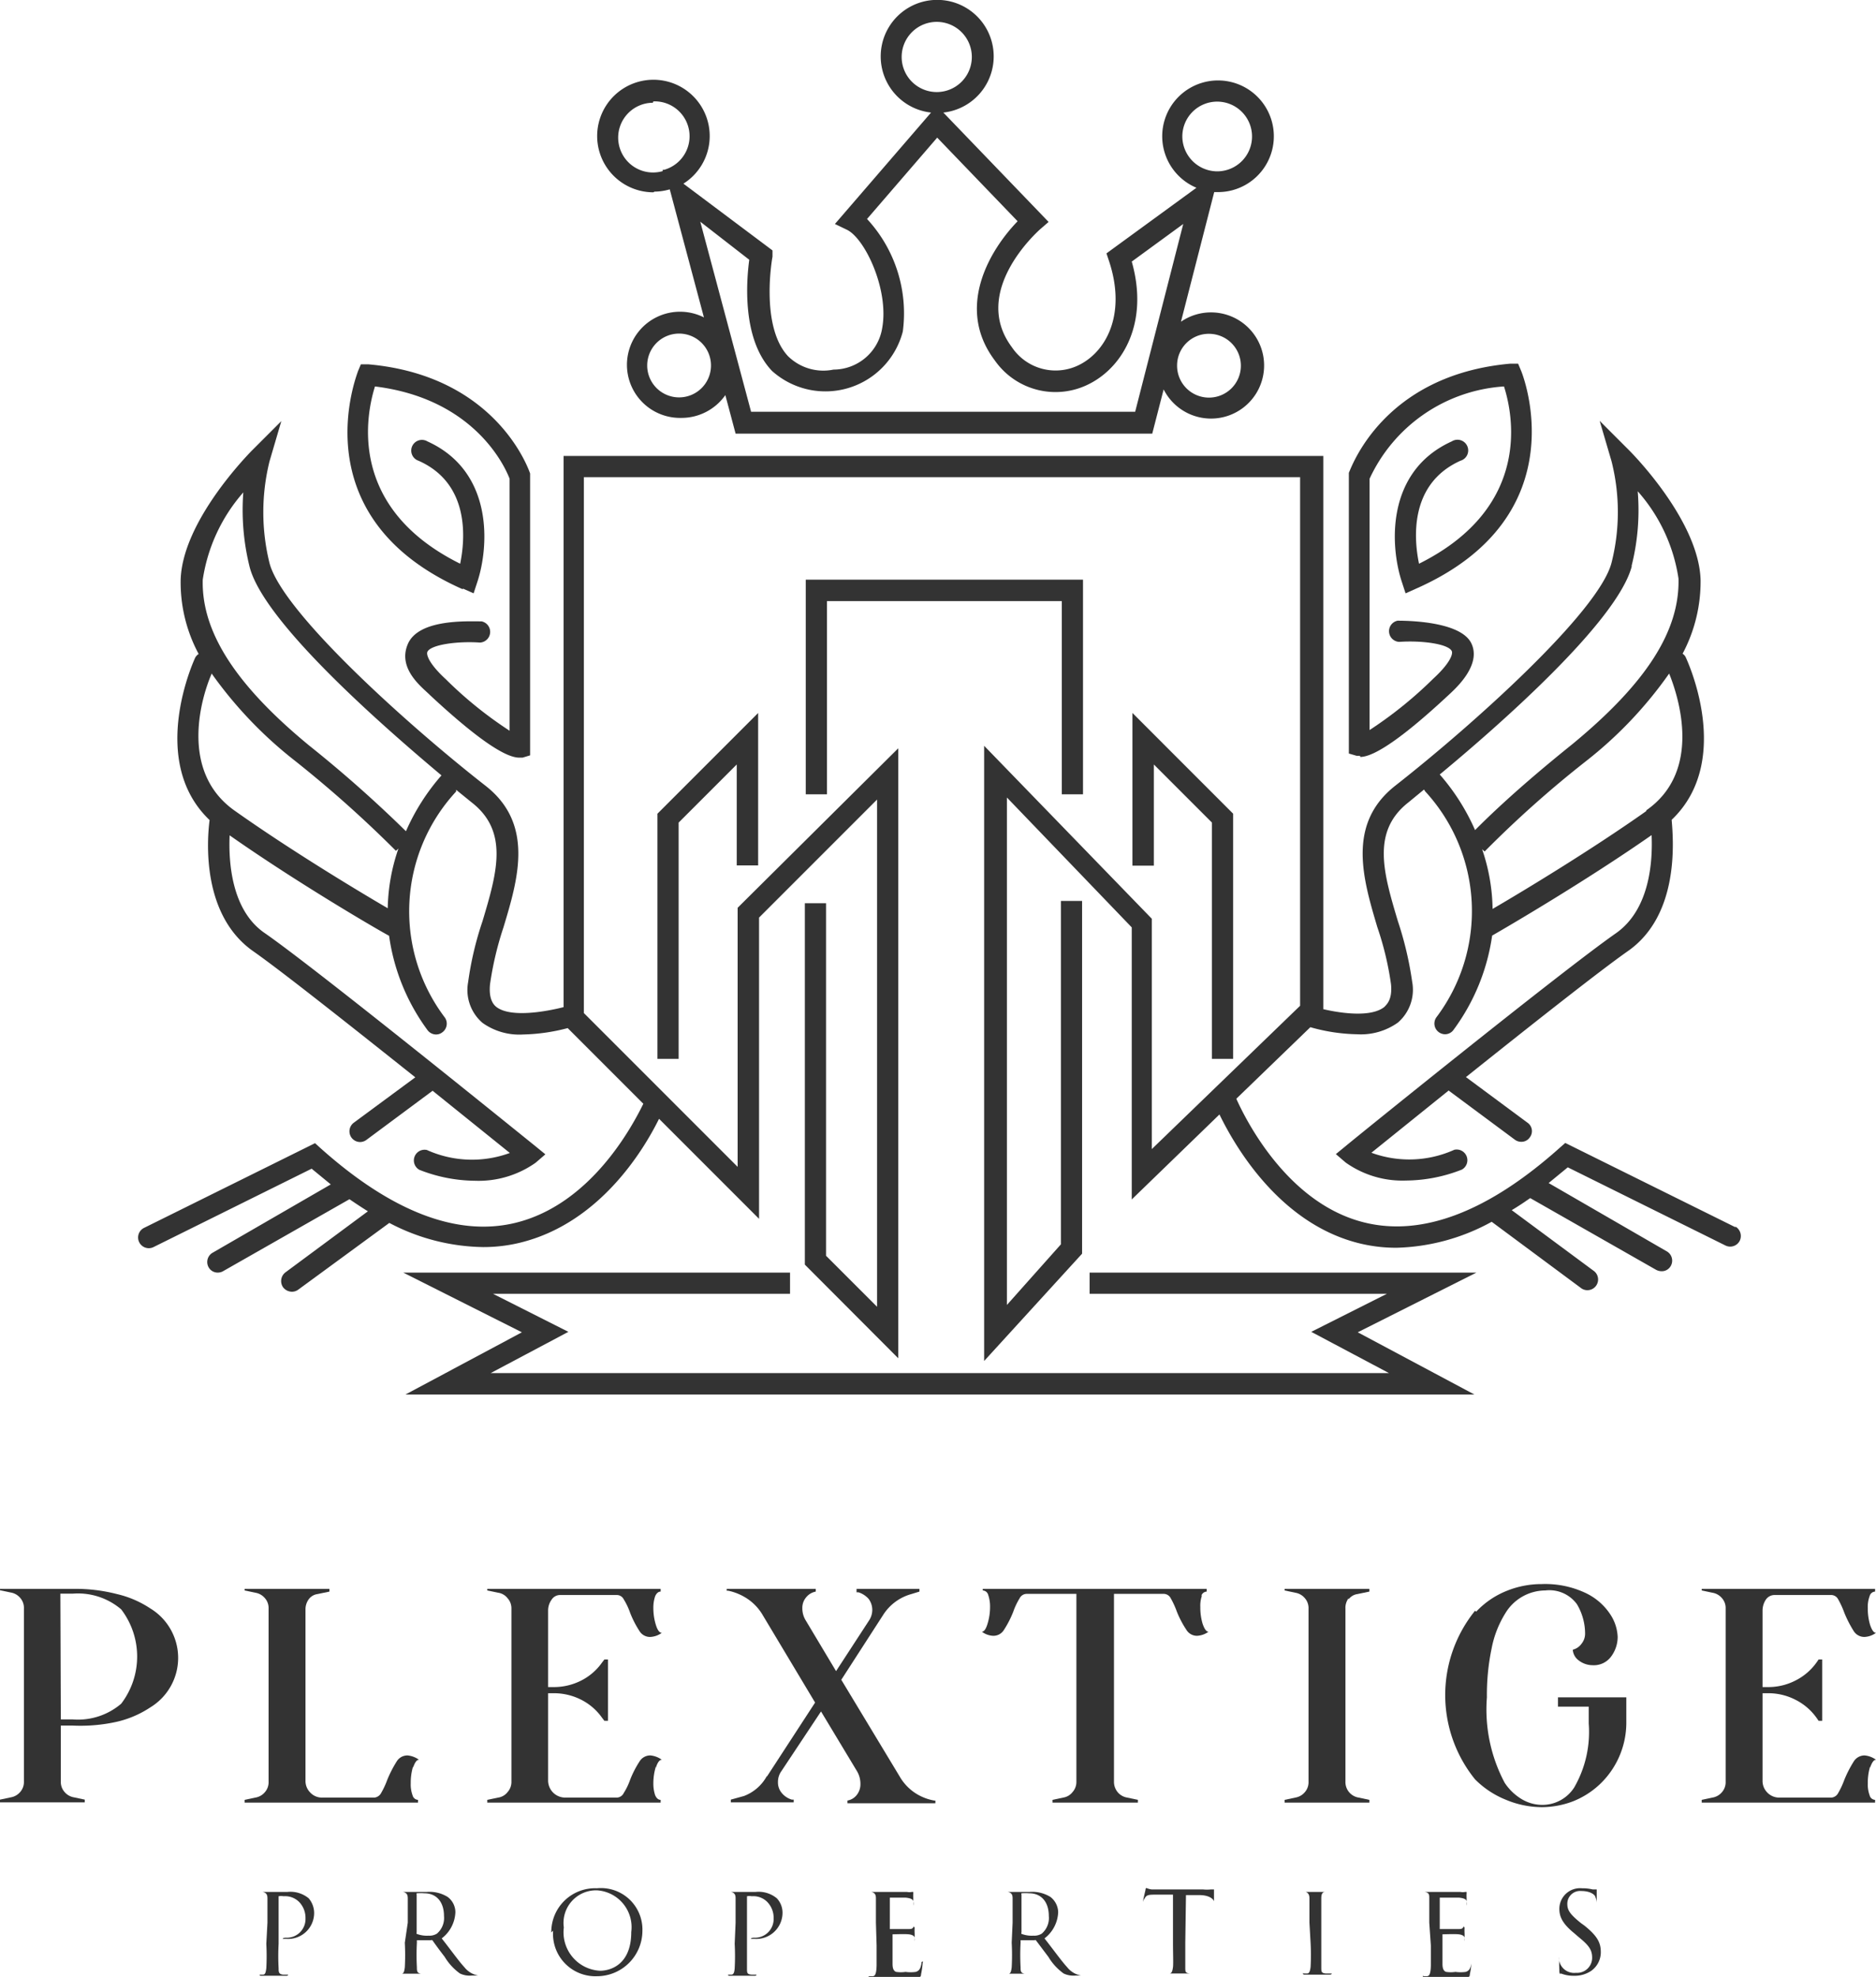
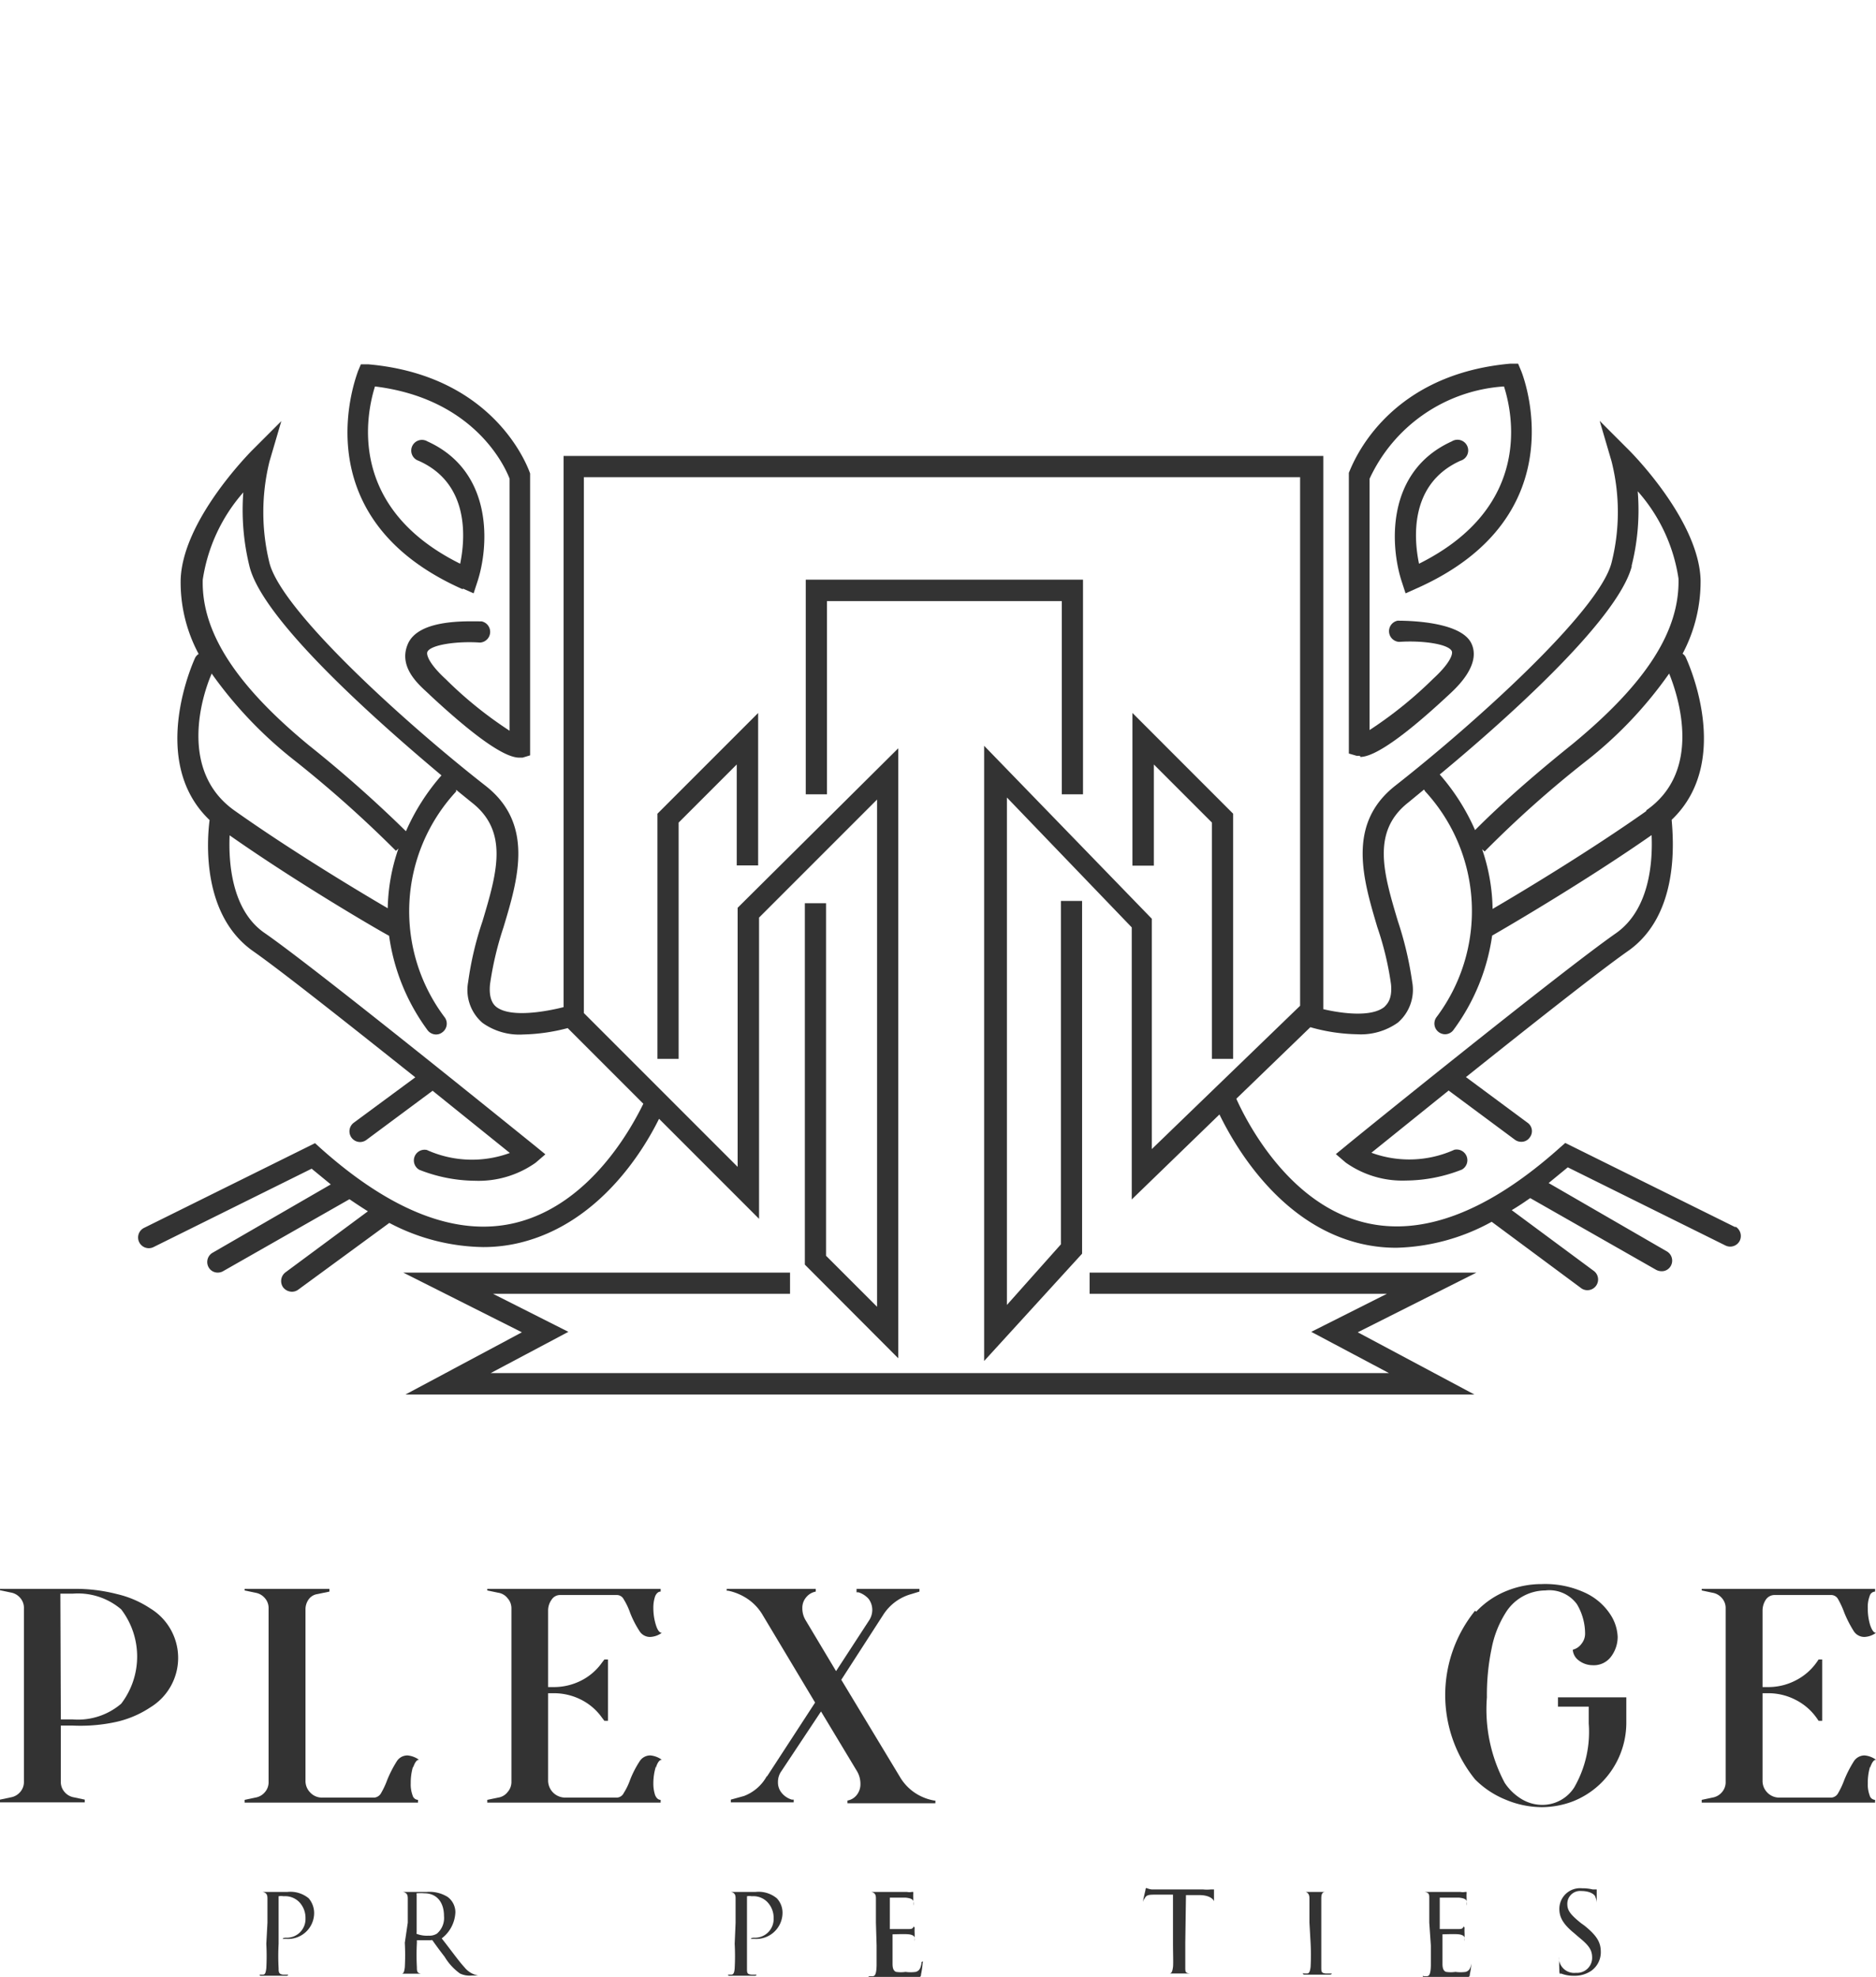
<svg xmlns="http://www.w3.org/2000/svg" id="Layer_1" data-name="Layer 1" viewBox="0 0 82.35 86.76">
  <defs>
    <style>.cls-1{fill:#333;}</style>
  </defs>
  <path class="cls-1" d="M220.54,290.65c0-.77,0-.91,0-1.07s-.05-.25-.22-.28l-.16,0s0,0,0,0,0,0,.07,0l.57,0,.62,0a1.26,1.26,0,0,1,.93.28,1,1,0,0,1,.24.65,1.14,1.14,0,0,1-1.22,1.13h-.1s-.06,0-.06,0,0-.05.14-.05a.82.82,0,0,0,.86-.85,1,1,0,0,0-.28-.72.87.87,0,0,0-.68-.25.65.65,0,0,0-.22,0s0,0,0,.09v2a9.82,9.82,0,0,0,0,1.07c0,.15,0,.26.19.28l.23,0s0,0,0,0,0,.05-.08.05l-.61,0-.48,0c-.06,0-.08,0-.08-.05s0,0,0,0l.15,0c.1,0,.12-.13.14-.28a9.82,9.82,0,0,0,0-1.07Z" transform="translate(-208.8 -206.27)" />
  <path class="cls-1" d="M226.7,290.65c0-.77,0-.91,0-1.07s-.05-.25-.22-.28l-.16,0s0,0,0,0,0,0,.07,0h1.15a1.51,1.51,0,0,1,.91.22.84.84,0,0,1,.34.67,1.52,1.52,0,0,1-.6,1.15c.41.52.75,1,1,1.27a1,1,0,0,0,.6.36l.2,0,0,0s0,0-.12,0h-.35a1,1,0,0,1-.53-.09,2.44,2.44,0,0,1-.67-.73c-.21-.27-.45-.6-.54-.73a.09.09,0,0,0-.07,0h-.61a0,0,0,0,0,0,0v.11a10,10,0,0,0,0,1.08c0,.15,0,.26.19.28l.23,0s0,0,0,0,0,0-.08,0h-1.08s-.08,0-.08,0,0,0,0,0l.15,0c.1,0,.12-.13.14-.28a10,10,0,0,0,0-1.08Zm.39.43a.07.07,0,0,0,0,.06,1.24,1.24,0,0,0,.52.08.62.62,0,0,0,.37-.09.9.9,0,0,0,.31-.77c0-.62-.33-1-.86-1a2,2,0,0,0-.34,0,.07.07,0,0,0,0,.06Z" transform="translate(-208.8 -206.27)" />
-   <path class="cls-1" d="M233,291.08a1.92,1.92,0,0,1,2-1.94,1.82,1.82,0,0,1,2,1.86,2,2,0,0,1-2,2,1.86,1.86,0,0,1-1.92-2m3.43.06a1.62,1.62,0,0,0-1.51-1.83,1.43,1.43,0,0,0-1.45,1.63,1.69,1.69,0,0,0,1.59,1.9c.44,0,1.37-.25,1.37-1.7" transform="translate(-208.8 -206.27)" />
  <path class="cls-1" d="M241.09,290.65c0-.77,0-.91,0-1.07s-.05-.25-.21-.28l-.17,0s0,0,0,0,0,0,.08,0l.56,0,.62,0a1.26,1.26,0,0,1,.93.28.92.92,0,0,1,.25.65,1.15,1.15,0,0,1-1.23,1.13h-.1s-.06,0-.06,0,0-.05.14-.05a.82.82,0,0,0,.86-.85,1,1,0,0,0-.28-.72.86.86,0,0,0-.68-.25.58.58,0,0,0-.21,0s0,0,0,.09v2c0,.47,0,.87,0,1.07s0,.26.19.28l.23,0s0,0,0,0,0,.05-.08.05l-.61,0-.48,0c-.05,0-.08,0-.08-.05s0,0,0,0l.15,0c.1,0,.13-.13.14-.28a9.82,9.82,0,0,0,0-1.07Z" transform="translate(-208.8 -206.27)" />
  <path class="cls-1" d="M247.25,290.65c0-.77,0-.91,0-1.07s-.05-.25-.21-.28l-.15,0s-.06,0-.06,0,0,0,.08,0l.56,0h1.14a.54.54,0,0,0,.22,0l.06,0s0,0,0,.05a1.77,1.77,0,0,0,0,.23c0,.07,0,.17,0,.3s0,.08,0,.08,0,0,0-.06a.4.4,0,0,0,0-.17c0-.11-.13-.16-.35-.18h-.68s0,0,0,0v1.38s0,0,0,0h.79c.13,0,.2,0,.24-.08s0,0,.06,0,0,0,0,0a2.32,2.32,0,0,0,0,.28c0,.15,0,.27,0,.34s0,.07,0,.07,0,0,0-.08a.36.36,0,0,0,0-.14c0-.07-.08-.14-.26-.16s-.62,0-.71,0,0,0,0,0v.44c0,.16,0,.74,0,.84s0,.32.16.37a1.39,1.39,0,0,0,.41,0,1.64,1.64,0,0,0,.45,0c.16-.05.21-.16.25-.37,0-.05,0-.08.05-.08s0,0,0,.08a3.7,3.7,0,0,1-.07.48c0,.13-.07.13-.26.13H248l-.62,0-.37,0c-.05,0-.08,0-.08-.05l.06,0,.11,0c.11,0,.17-.09.18-.47,0-.19,0-.44,0-.88Z" transform="translate(-208.8 -206.27)" />
-   <path class="cls-1" d="M253.25,290.65c0-.77,0-.91,0-1.07s-.05-.25-.22-.28l-.17,0a0,0,0,0,1,0,0s0,0,.07,0H254a1.52,1.52,0,0,1,.91.22.87.87,0,0,1,.34.67,1.52,1.52,0,0,1-.6,1.15c.41.52.75,1,1,1.27a1,1,0,0,0,.6.36l.19,0s.05,0,.05,0,0,0-.12,0h-.35a1,1,0,0,1-.53-.09,2.44,2.44,0,0,1-.67-.73l-.55-.73a.07.07,0,0,0-.06,0h-.61s0,0,0,0v.11a10,10,0,0,0,0,1.08c0,.15,0,.26.19.28l.23,0s0,0,0,0,0,0-.08,0H253c-.06,0-.08,0-.08,0s0,0,0,0l.15,0c.1,0,.12-.13.14-.28a10,10,0,0,0,0-1.08Zm.39.43a.05.05,0,0,0,0,.06,1.24,1.24,0,0,0,.52.08.62.62,0,0,0,.37-.09.9.9,0,0,0,.31-.77c0-.62-.33-1-.86-1a2,2,0,0,0-.34,0,.07.07,0,0,0,0,.06Z" transform="translate(-208.8 -206.27)" />
  <path class="cls-1" d="M260.83,291.52c0,.48,0,.87,0,1.08s0,.26.2.28l.22,0s0,0,0,0,0,0-.08,0l-.61,0-.49,0c-.05,0-.08,0-.08,0s0,0,0,0l.15,0c.1,0,.13-.13.15-.28s0-.6,0-1.08v-2.1h-.73c-.31,0-.43,0-.51.16a.44.44,0,0,0-.08.16s0,.05,0,.05,0,0,0-.05.1-.47.11-.51,0-.1.05-.1a.79.79,0,0,0,.22.06l.39,0h1.86a1.6,1.6,0,0,0,.36,0l.13,0s0,0,0,.06,0,.49,0,.54,0,.07,0,.07,0,0,0-.09,0,0,0-.05-.13-.27-.61-.28h-.62Z" transform="translate(-208.8 -206.27)" />
  <path class="cls-1" d="M266.28,290.65c0-.77,0-.91,0-1.07s-.06-.25-.17-.28l-.15,0s0,0,0,0,0,0,.08,0l.5,0,.48,0c.06,0,.08,0,.08,0s0,0,0,0l-.12,0c-.14,0-.18.11-.18.28s0,.3,0,1.07v.88c0,.47,0,.87,0,1.07s0,.26.19.28l.21,0s.06,0,.06,0,0,.05-.08.05l-.61,0-.49,0c-.05,0-.08,0-.08-.05s0,0,.06,0l.12,0c.1,0,.13-.13.15-.28a9.82,9.82,0,0,0,0-1.07Z" transform="translate(-208.8 -206.27)" />
  <path class="cls-1" d="M271.54,290.65c0-.77,0-.91,0-1.07s0-.25-.21-.28l-.15,0s-.06,0-.06,0,0,0,.08,0l.56,0h1.14a.54.54,0,0,0,.22,0l.06,0s0,0,0,.05a1.77,1.77,0,0,0,0,.23c0,.07,0,.17,0,.3s0,.08,0,.08,0,0,0-.06a.4.4,0,0,0,0-.17c0-.11-.13-.16-.35-.18H272s0,0,0,0v1.38s0,0,0,0h.79c.13,0,.2,0,.24-.08s0,0,.06,0,0,0,0,0a2.32,2.32,0,0,0,0,.28c0,.15,0,.27,0,.34s0,.07,0,.07,0,0,0-.08a.36.36,0,0,0,0-.14c0-.07-.08-.14-.26-.16s-.62,0-.71,0,0,0,0,0v.44c0,.16,0,.74,0,.84s0,.32.16.37a1.39,1.39,0,0,0,.41,0,1.64,1.64,0,0,0,.45,0c.16-.05.21-.16.25-.37,0-.05,0-.08,0-.08s0,0,0,.08a3.7,3.7,0,0,1-.07.48c0,.13-.07.13-.26.13h-.73l-.62,0-.37,0c-.05,0-.08,0-.08-.05s0,0,.06,0l.11,0c.11,0,.17-.09.18-.47,0-.19,0-.44,0-.88Z" transform="translate(-208.8 -206.27)" />
  <path class="cls-1" d="M277.33,292.9c-.07,0-.08,0-.08-.19a4.31,4.31,0,0,1,0-.52c0-.06,0-.08,0-.08s0,0,0,.05a.76.76,0,0,0,0,.19.67.67,0,0,0,.73.5.66.66,0,0,0,.71-.66c0-.34-.14-.54-.57-.89l-.22-.19c-.53-.43-.65-.74-.65-1.07a.91.91,0,0,1,1-.9,1.89,1.89,0,0,1,.46.05l.18,0s0,0,0,0,0,.19,0,.53c0,.08,0,.11,0,.11s0,0,0-.06a.71.71,0,0,0-.06-.25c0-.06-.17-.26-.62-.26a.56.56,0,0,0-.61.57c0,.28.13.46.6.84l.14.1c.59.47.73.77.73,1.17a1,1,0,0,1-.43.83,1.29,1.29,0,0,1-.75.21,1.48,1.48,0,0,1-.66-.14" transform="translate(-208.8 -206.27)" />
  <path class="cls-1" d="M268.51,239.49c.63,0,1.94-.91,3.88-2.72.36-.33,1.44-1.33,1-2.26s-2.6-1-3.24-1a.47.47,0,0,0,.07.93c1-.07,2.17.09,2.31.41.05.12-.06.51-.81,1.2a18,18,0,0,1-2.8,2.26V227.28a7,7,0,0,1,5.9-4.05c.38,1.18,1.27,5.29-3.73,7.78-.22-1.06-.45-3.5,1.82-4.52a.47.47,0,1,0-.38-.85c-2.92,1.32-2.71,4.62-2.19,6.18l.16.49.47-.21c7.2-3.19,4.63-9.5,4.6-9.56l-.13-.31-.34,0c-5.62.5-7,4.62-7.09,4.79l0,12.32.34.1.15,0" transform="translate(-208.8 -206.27)" />
  <path class="cls-1" d="M285,260.14l-7.49-3.71-.24.21c-3.12,2.79-6,3.9-8.54,3.29-3.35-.8-5.2-4.41-5.66-5.44l3.25-3.14a7.91,7.91,0,0,0,2.05.31,2.8,2.8,0,0,0,1.79-.51,1.9,1.9,0,0,0,.63-1.79,15.19,15.19,0,0,0-.63-2.67c-.63-2.11-1.17-3.93.47-5.21l.68-.56.05.08a7.75,7.75,0,0,1,.49,9.92.47.47,0,0,0,.11.65.48.48,0,0,0,.27.09.46.46,0,0,0,.38-.2,9.11,9.11,0,0,0,1.69-4.13c.75-.43,4.15-2.42,7-4.41.05,1.14-.07,3.26-1.57,4.31-2.38,1.66-11.46,9-11.85,9.33l-.44.36.43.37a4.3,4.3,0,0,0,2.65.79,6.8,6.8,0,0,0,2.45-.48.47.47,0,0,0-.33-.87,4.82,4.82,0,0,1-3.64.13l3.39-2.73,2.91,2.16a.47.47,0,0,0,.28.09.44.44,0,0,0,.37-.19.45.45,0,0,0-.1-.65l-2.7-2c2.73-2.18,5.88-4.67,7.11-5.53,2.26-1.58,2-4.82,1.92-5.76,2.76-2.63.64-7.08.62-7.13a.36.36,0,0,0-.14-.16,6.75,6.75,0,0,0,.79-3.23c-.07-2.6-3-5.56-3.13-5.69l-1.3-1.3.52,1.77a9.07,9.07,0,0,1,0,4.46c-.56,2.16-6.12,7.14-9.49,9.78-2.14,1.68-1.42,4.09-.79,6.21a13.51,13.51,0,0,1,.6,2.5c.07.69-.2.9-.29,1-.57.46-1.86.29-2.68.1V226.28H233.54v24.19c-.79.2-2.31.47-2.94,0-.09-.07-.36-.29-.29-1a14.3,14.3,0,0,1,.59-2.5c.64-2.12,1.36-4.53-.78-6.21-3.37-2.63-8.93-7.62-9.49-9.78a9.3,9.3,0,0,1,0-4.46l.52-1.77-1.3,1.3c-.12.13-3.06,3.09-3.12,5.69a6.64,6.64,0,0,0,.79,3.23.46.46,0,0,0-.15.16s-2.13,4.5.63,7.13c-.12.94-.34,4.18,1.92,5.76,1.23.86,4.37,3.35,7.11,5.53l-2.71,2a.47.47,0,0,0,.28.84.47.47,0,0,0,.28-.09l2.91-2.16,3.39,2.73a4.82,4.82,0,0,1-3.64-.13.47.47,0,0,0-.33.87,6.79,6.79,0,0,0,2.44.48,4.34,4.34,0,0,0,2.66-.79l.43-.37-.44-.36c-.39-.31-9.47-7.67-11.85-9.33-1.5-1-1.62-3.16-1.57-4.31,2.85,2,6.25,4,7,4.41a9.08,9.08,0,0,0,1.68,4.13.47.47,0,0,0,.38.2.44.44,0,0,0,.27-.09.47.47,0,0,0,.12-.65,7.73,7.73,0,0,1,.49-9.92.3.3,0,0,0,0-.08l.69.56c1.64,1.28,1.1,3.1.47,5.21a14.35,14.35,0,0,0-.63,2.67,1.9,1.9,0,0,0,.63,1.79,2.78,2.78,0,0,0,1.79.51,8.3,8.3,0,0,0,1.95-.28l3.32,3.32c-.49,1-2.31,4.43-5.63,5.23-2.54.61-5.42-.49-8.55-3.29l-.23-.21-7.49,3.71a.47.47,0,1,0,.42.84l6.92-3.43.84.69-5.19,3a.47.47,0,0,0-.17.64.45.45,0,0,0,.4.23.46.46,0,0,0,.23-.06l5.55-3.16c.28.19.55.37.81.53l-3.62,2.68a.48.48,0,0,0-.1.66.5.5,0,0,0,.38.19.47.47,0,0,0,.28-.09l4-2.93A9.08,9.08,0,0,0,230,261a6.77,6.77,0,0,0,1.62-.19c3.46-.84,5.4-4,6.11-5.44l4.39,4.39V246.54l5.18-5.18v22.26l-2.24-2.24V245.91h-.93v15.86l4.1,4.11V239.11l-7.05,7v11.37l-6.75-6.75V227.21h31.44v23.2l-6.51,6.29V246.59L252,239v27l4.3-4.71V245.81h-.93v15.07L253,263.54V241.27l5.48,5.7v11.94l3.85-3.73c.69,1.42,2.66,4.81,6.16,5.66a6.75,6.75,0,0,0,1.61.19,9.11,9.11,0,0,0,4.18-1.14l3.95,2.93a.47.47,0,0,0,.55-.76l-3.62-2.68c.27-.16.54-.34.81-.53L281.5,262a.53.53,0,0,0,.23.06.45.45,0,0,0,.41-.23.47.47,0,0,0-.17-.64l-5.19-3,.84-.69,6.92,3.43a.47.47,0,0,0,.63-.21.48.48,0,0,0-.21-.63m-3.9-18.22c-2.45,1.73-5.42,3.52-6.74,4.29a8.44,8.44,0,0,0-.46-2.62l.11.1a47.7,47.7,0,0,1,4.43-3.95,18,18,0,0,0,3.67-3.86c.43,1.06,1.45,4.29-1,6m-.65-10.72a10,10,0,0,0,.27-3.28,7.42,7.42,0,0,1,1.79,3.83c.06,2.3-1.42,4.6-4.66,7.27-2.49,2-3.76,3.26-4.27,3.77a9.48,9.48,0,0,0-1.55-2.44h0c2.56-2.12,7.79-6.7,8.43-9.14m-62.36,4.68a18.28,18.28,0,0,0,3.68,3.86,51.72,51.72,0,0,1,4.43,3.95l.11-.1a8.43,8.43,0,0,0-.47,2.62c-1.32-.77-4.29-2.56-6.73-4.29s-1.44-5-1-6m10.08,4.47a9.48,9.48,0,0,0-1.55,2.44,55.57,55.57,0,0,0-4.26-3.77c-3.24-2.67-4.72-5-4.66-7.27a7.48,7.48,0,0,1,1.78-3.83,10.34,10.34,0,0,0,.28,3.28c.64,2.44,5.87,7,8.42,9.14h0" transform="translate(-208.8 -206.27)" />
  <path class="cls-1" d="M229.12,232.1l.47.21.16-.49c.52-1.56.73-4.86-2.19-6.18a.47.47,0,1,0-.39.85c2.27,1,2.05,3.45,1.83,4.52-5-2.48-4.11-6.6-3.74-7.78,4.39.54,5.72,3.55,5.91,4.05v11.06a17.53,17.53,0,0,1-2.8-2.26c-.75-.69-.86-1.08-.81-1.2.14-.32,1.33-.48,2.31-.41a.47.47,0,0,0,.07-.93c-.64,0-2.77-.11-3.24,1s.68,1.93,1,2.26q2.93,2.72,3.89,2.72l.15,0,.33-.1V227.12l0-.07c-.06-.17-1.47-4.29-7.09-4.79l-.34,0-.13.31c0,.06-2.6,6.37,4.6,9.56" transform="translate(-208.8 -206.27)" />
-   <path class="cls-1" d="M237.53,214.68a2.47,2.47,0,0,0,.67-.1l1.5,5.62a2.33,2.33,0,1,0-1,4.41,2.35,2.35,0,0,0,1.94-1l.45,1.69h18.29l.5-1.94a2.33,2.33,0,1,0,2.08-3.38,2.32,2.32,0,0,0-1.32.41l1.46-5.69.22,0a2.45,2.45,0,1,0-1-.19l-3.95,2.88.11.33c.76,2.28-.08,3.92-1.26,4.54a2.31,2.31,0,0,1-3-.75c-1.83-2.44,1.12-5.07,1.24-5.18l.37-.32-4.62-4.8a2.48,2.48,0,1,0-.54,0l-4.22,4.89.54.26c.79.4,1.83,2.62,1.54,4.28a2.17,2.17,0,0,1-2.14,1.85,2.21,2.21,0,0,1-2-.59c-1.23-1.32-.69-4.33-.68-4.36l0-.28-3.91-2.93a2.47,2.47,0,1,0-1.32.38m1.13,9a1.4,1.4,0,1,1,1.4-1.4,1.4,1.4,0,0,1-1.4,1.4m23.26-2.79a1.4,1.4,0,1,1-1.4,1.39,1.39,1.39,0,0,1,1.4-1.39m-1.17-8.66a1.53,1.53,0,1,1,1.53,1.53,1.54,1.54,0,0,1-1.53-1.53m-12.32-3.48a1.54,1.54,0,1,1,1.54,1.53,1.54,1.54,0,0,1-1.54-1.53m-6.69,8.89c-.12.88-.34,3.48,1,4.88a3.51,3.51,0,0,0,5.74-1.73,6.09,6.09,0,0,0-1.57-4.94l3.08-3.57,3.53,3.67c-1.25,1.29-2.73,3.82-1,6.11a3.25,3.25,0,0,0,4.2,1c1.46-.77,2.56-2.7,1.81-5.34l2.26-1.65-2.11,8.24H241.77L239.54,216Zm-4.21-6.95a1.53,1.53,0,0,1,.48,3l-.07,0,0,.06a1.53,1.53,0,1,1-.43-3" transform="translate(-208.8 -206.27)" />
  <polygon class="cls-1" points="47.83 55.85 47.83 56.78 60.88 56.78 57.56 58.45 60.97 60.26 21.54 60.26 24.95 58.45 21.64 56.78 34.68 56.78 34.68 55.85 17.7 55.85 22.91 58.47 17.8 61.2 64.72 61.2 59.6 58.47 64.81 55.85 47.83 55.85" />
  <polygon class="cls-1" points="33.28 37.98 33.28 31.29 28.86 35.71 28.86 46.47 29.79 46.47 29.79 36.1 32.34 33.55 32.34 37.98 33.28 37.98" />
  <polygon class="cls-1" points="54.13 46.47 54.13 35.71 49.71 31.29 49.71 37.99 50.65 37.99 50.65 33.55 53.2 36.1 53.2 46.47 54.13 46.47" />
  <polygon class="cls-1" points="47.54 34.86 47.54 25.44 35.37 25.44 35.37 34.86 36.3 34.86 36.3 26.38 46.61 26.38 46.61 34.86 47.54 34.86" />
  <path class="cls-1" d="M211.47,282v2.45a.66.66,0,0,0,.16.46.69.69,0,0,0,.42.24l.47.1v.12H208.8v-.12l.47-.1a.69.69,0,0,0,.42-.24.66.66,0,0,0,.16-.46v-7.59a.66.66,0,0,0-.16-.46.69.69,0,0,0-.42-.24l-.47-.1V276H212a7.32,7.32,0,0,1,1.94.23,4.47,4.47,0,0,1,1.46.63,2.54,2.54,0,0,1,0,4.34,4.47,4.47,0,0,1-1.46.63A7.32,7.32,0,0,1,212,282Zm0-.27H212a2.92,2.92,0,0,0,2.12-.69,3.41,3.41,0,0,0,0-4.14,2.92,2.92,0,0,0-2.12-.69h-.55Z" transform="translate(-208.8 -206.27)" />
  <path class="cls-1" d="M226.93,283.8a2.48,2.48,0,0,0-.1.73,1.38,1.38,0,0,0,.08.53.26.26,0,0,0,.24.2v.12h-7.61v-.12l.47-.1a.69.69,0,0,0,.42-.24.66.66,0,0,0,.16-.46v-7.6a.65.65,0,0,0-.16-.45.69.69,0,0,0-.42-.24l-.47-.1V276h3.72v.12l-.53.11a.57.57,0,0,0-.38.23.75.75,0,0,0-.14.45v7.5a.72.72,0,0,0,.21.53.7.7,0,0,0,.54.22h2.28a.38.38,0,0,0,.29-.2,3.64,3.64,0,0,0,.27-.58,5.16,5.16,0,0,1,.41-.8.55.55,0,0,1,.48-.27,1,1,0,0,1,.5.19c-.1,0-.18.12-.26.35" transform="translate(-208.8 -206.27)" />
  <path class="cls-1" d="M237.59,283.8a2.48,2.48,0,0,0-.11.73,1.6,1.6,0,0,0,.08.53c.06.13.14.2.24.2v.12h-7.61v-.12l.48-.1a.64.64,0,0,0,.41-.24.67.67,0,0,0,.17-.46v-7.6a.66.66,0,0,0-.17-.45.64.64,0,0,0-.41-.24l-.48-.1V276h7.61v.12c-.1,0-.18.07-.24.2a1.56,1.56,0,0,0-.08.53,2.48,2.48,0,0,0,.11.73c.07.23.16.35.26.35a.93.93,0,0,1-.5.18.54.54,0,0,1-.48-.26,4.4,4.4,0,0,1-.41-.8,3,3,0,0,0-.28-.59.34.34,0,0,0-.29-.19h-2.5a.44.44,0,0,0-.38.21.81.81,0,0,0-.15.48v3.35h.27a2.64,2.64,0,0,0,1.19-.29,2.49,2.49,0,0,0,.91-.79l.1-.13h.16v2.69h-.16l-.1-.13a2.49,2.49,0,0,0-.91-.79,2.64,2.64,0,0,0-1.19-.29h-.27v3.83a.75.75,0,0,0,.76.75h2.27a.35.35,0,0,0,.29-.2,2.86,2.86,0,0,0,.28-.58,4.4,4.4,0,0,1,.41-.8.55.55,0,0,1,.48-.27,1,1,0,0,1,.5.19c-.1,0-.19.12-.26.35" transform="translate(-208.8 -206.27)" />
  <path class="cls-1" d="M242.47,284.23l2.11-3.24-2.3-3.84a2.19,2.19,0,0,0-.65-.7,2.41,2.41,0,0,0-.87-.37h-.06V276h3.91v.12a.71.71,0,0,0-.43.26.71.71,0,0,0-.16.47,1,1,0,0,0,.14.52l1.34,2.24,1.44-2.21a.85.85,0,0,0,.15-.48.81.81,0,0,0-.16-.48,1,1,0,0,0-.45-.29l-.08,0V276h2.76v.12l-.36.11a2.14,2.14,0,0,0-1.23.91l-1.84,2.85,2.56,4.24a2.16,2.16,0,0,0,.64.7,2.22,2.22,0,0,0,.88.36l.05,0v.12H246v-.12a.66.66,0,0,0,.42-.26.75.75,0,0,0,.15-.47,1.09,1.09,0,0,0-.14-.54l-1.59-2.64L243.1,284a.81.81,0,0,0-.15.48.71.71,0,0,0,.16.47.9.9,0,0,0,.45.3l.08,0v.12h-2.76v-.12l.58-.16a1.92,1.92,0,0,0,1-.87" transform="translate(-208.8 -206.27)" />
-   <path class="cls-1" d="M261.57,276.27a1.34,1.34,0,0,0-.08.53,2.48,2.48,0,0,0,.1.73c.08.23.16.35.26.35a.93.93,0,0,1-.5.18.54.54,0,0,1-.47-.26,4.32,4.32,0,0,1-.42-.8,3.83,3.83,0,0,0-.27-.59.35.35,0,0,0-.29-.19h-2.2v8.24a.71.71,0,0,0,.16.46.69.69,0,0,0,.42.24l.47.1v.12H255v-.12l.47-.1a.64.64,0,0,0,.41-.24.67.67,0,0,0,.17-.46v-8.24h-2.2a.35.35,0,0,0-.29.19,3,3,0,0,0-.28.59,4.4,4.4,0,0,1-.41.8.54.54,0,0,1-.48.26.9.9,0,0,1-.49-.18c.1,0,.18-.12.25-.35a2.48,2.48,0,0,0,.11-.73,1.56,1.56,0,0,0-.08-.53.26.26,0,0,0-.24-.2V276h9.83v.12a.26.26,0,0,0-.24.2" transform="translate(-208.8 -206.27)" />
-   <path class="cls-1" d="M268,276.41a.7.7,0,0,0-.14.46v7.59a.69.69,0,0,0,.58.7l.47.1v.12h-3.72v-.12l.47-.1a.69.69,0,0,0,.42-.24.66.66,0,0,0,.16-.46v-7.59a.66.66,0,0,0-.16-.46.69.69,0,0,0-.42-.24l-.47-.1V276h3.72v.12l-.53.11a.57.57,0,0,0-.38.23" transform="translate(-208.8 -206.27)" />
  <path class="cls-1" d="M273.6,277a3.74,3.74,0,0,1,1.31-.9,4.07,4.07,0,0,1,1.57-.31,4.15,4.15,0,0,1,1.92.39,2.65,2.65,0,0,1,1.08.93,1.93,1.93,0,0,1,.33,1,1.44,1.44,0,0,1-.28.85.94.94,0,0,1-.83.39,1,1,0,0,1-.6-.21.63.63,0,0,1-.26-.47.67.67,0,0,0,.39-.27.7.7,0,0,0,.15-.42,2.53,2.53,0,0,0-.36-1.31,1.5,1.5,0,0,0-1.39-.6,2.06,2.06,0,0,0-1.75,1,4.52,4.52,0,0,0-.6,1.53,10,10,0,0,0-.21,2.16,6.85,6.85,0,0,0,.78,3.75,2.33,2.33,0,0,0,.75.72,1.76,1.76,0,0,0,.91.25,1.66,1.66,0,0,0,1.39-.76,4.88,4.88,0,0,0,.64-2.81v-.74h-1.35v-.41h3v1.15A3.73,3.73,0,0,1,279,284.6a3.69,3.69,0,0,1-1.14.72,3.88,3.88,0,0,1-1.38.26,4.12,4.12,0,0,1-1.59-.33,4,4,0,0,1-1.34-.89,5.88,5.88,0,0,1,0-7.4" transform="translate(-208.8 -206.27)" />
  <path class="cls-1" d="M290.89,283.8a2.48,2.48,0,0,0-.1.73,1.38,1.38,0,0,0,.08.53.26.26,0,0,0,.24.2v.12H283.5v-.12l.47-.1a.69.69,0,0,0,.42-.24.66.66,0,0,0,.16-.46v-7.6a.65.65,0,0,0-.16-.45.69.69,0,0,0-.42-.24l-.47-.1V276h7.61v.12a.26.26,0,0,0-.24.2,1.34,1.34,0,0,0-.08.53,2.48,2.48,0,0,0,.1.73c.08.23.16.35.26.35a.93.93,0,0,1-.5.18.55.55,0,0,1-.48-.26,5.16,5.16,0,0,1-.41-.8,3.83,3.83,0,0,0-.27-.59.35.35,0,0,0-.29-.19h-2.51a.46.46,0,0,0-.38.21.87.87,0,0,0-.14.48v3.35h.27a2.6,2.6,0,0,0,1.18-.29,2.52,2.52,0,0,0,.92-.79l.09-.13h.16v2.69h-.16l-.09-.13a2.52,2.52,0,0,0-.92-.79,2.6,2.6,0,0,0-1.18-.29h-.27v3.83a.72.72,0,0,0,.21.53.72.72,0,0,0,.54.22h2.28a.37.37,0,0,0,.29-.2,3.64,3.64,0,0,0,.27-.58,5.16,5.16,0,0,1,.41-.8.56.56,0,0,1,.48-.27,1,1,0,0,1,.5.19c-.1,0-.18.12-.26.35" transform="translate(-208.8 -206.27)" />
</svg>